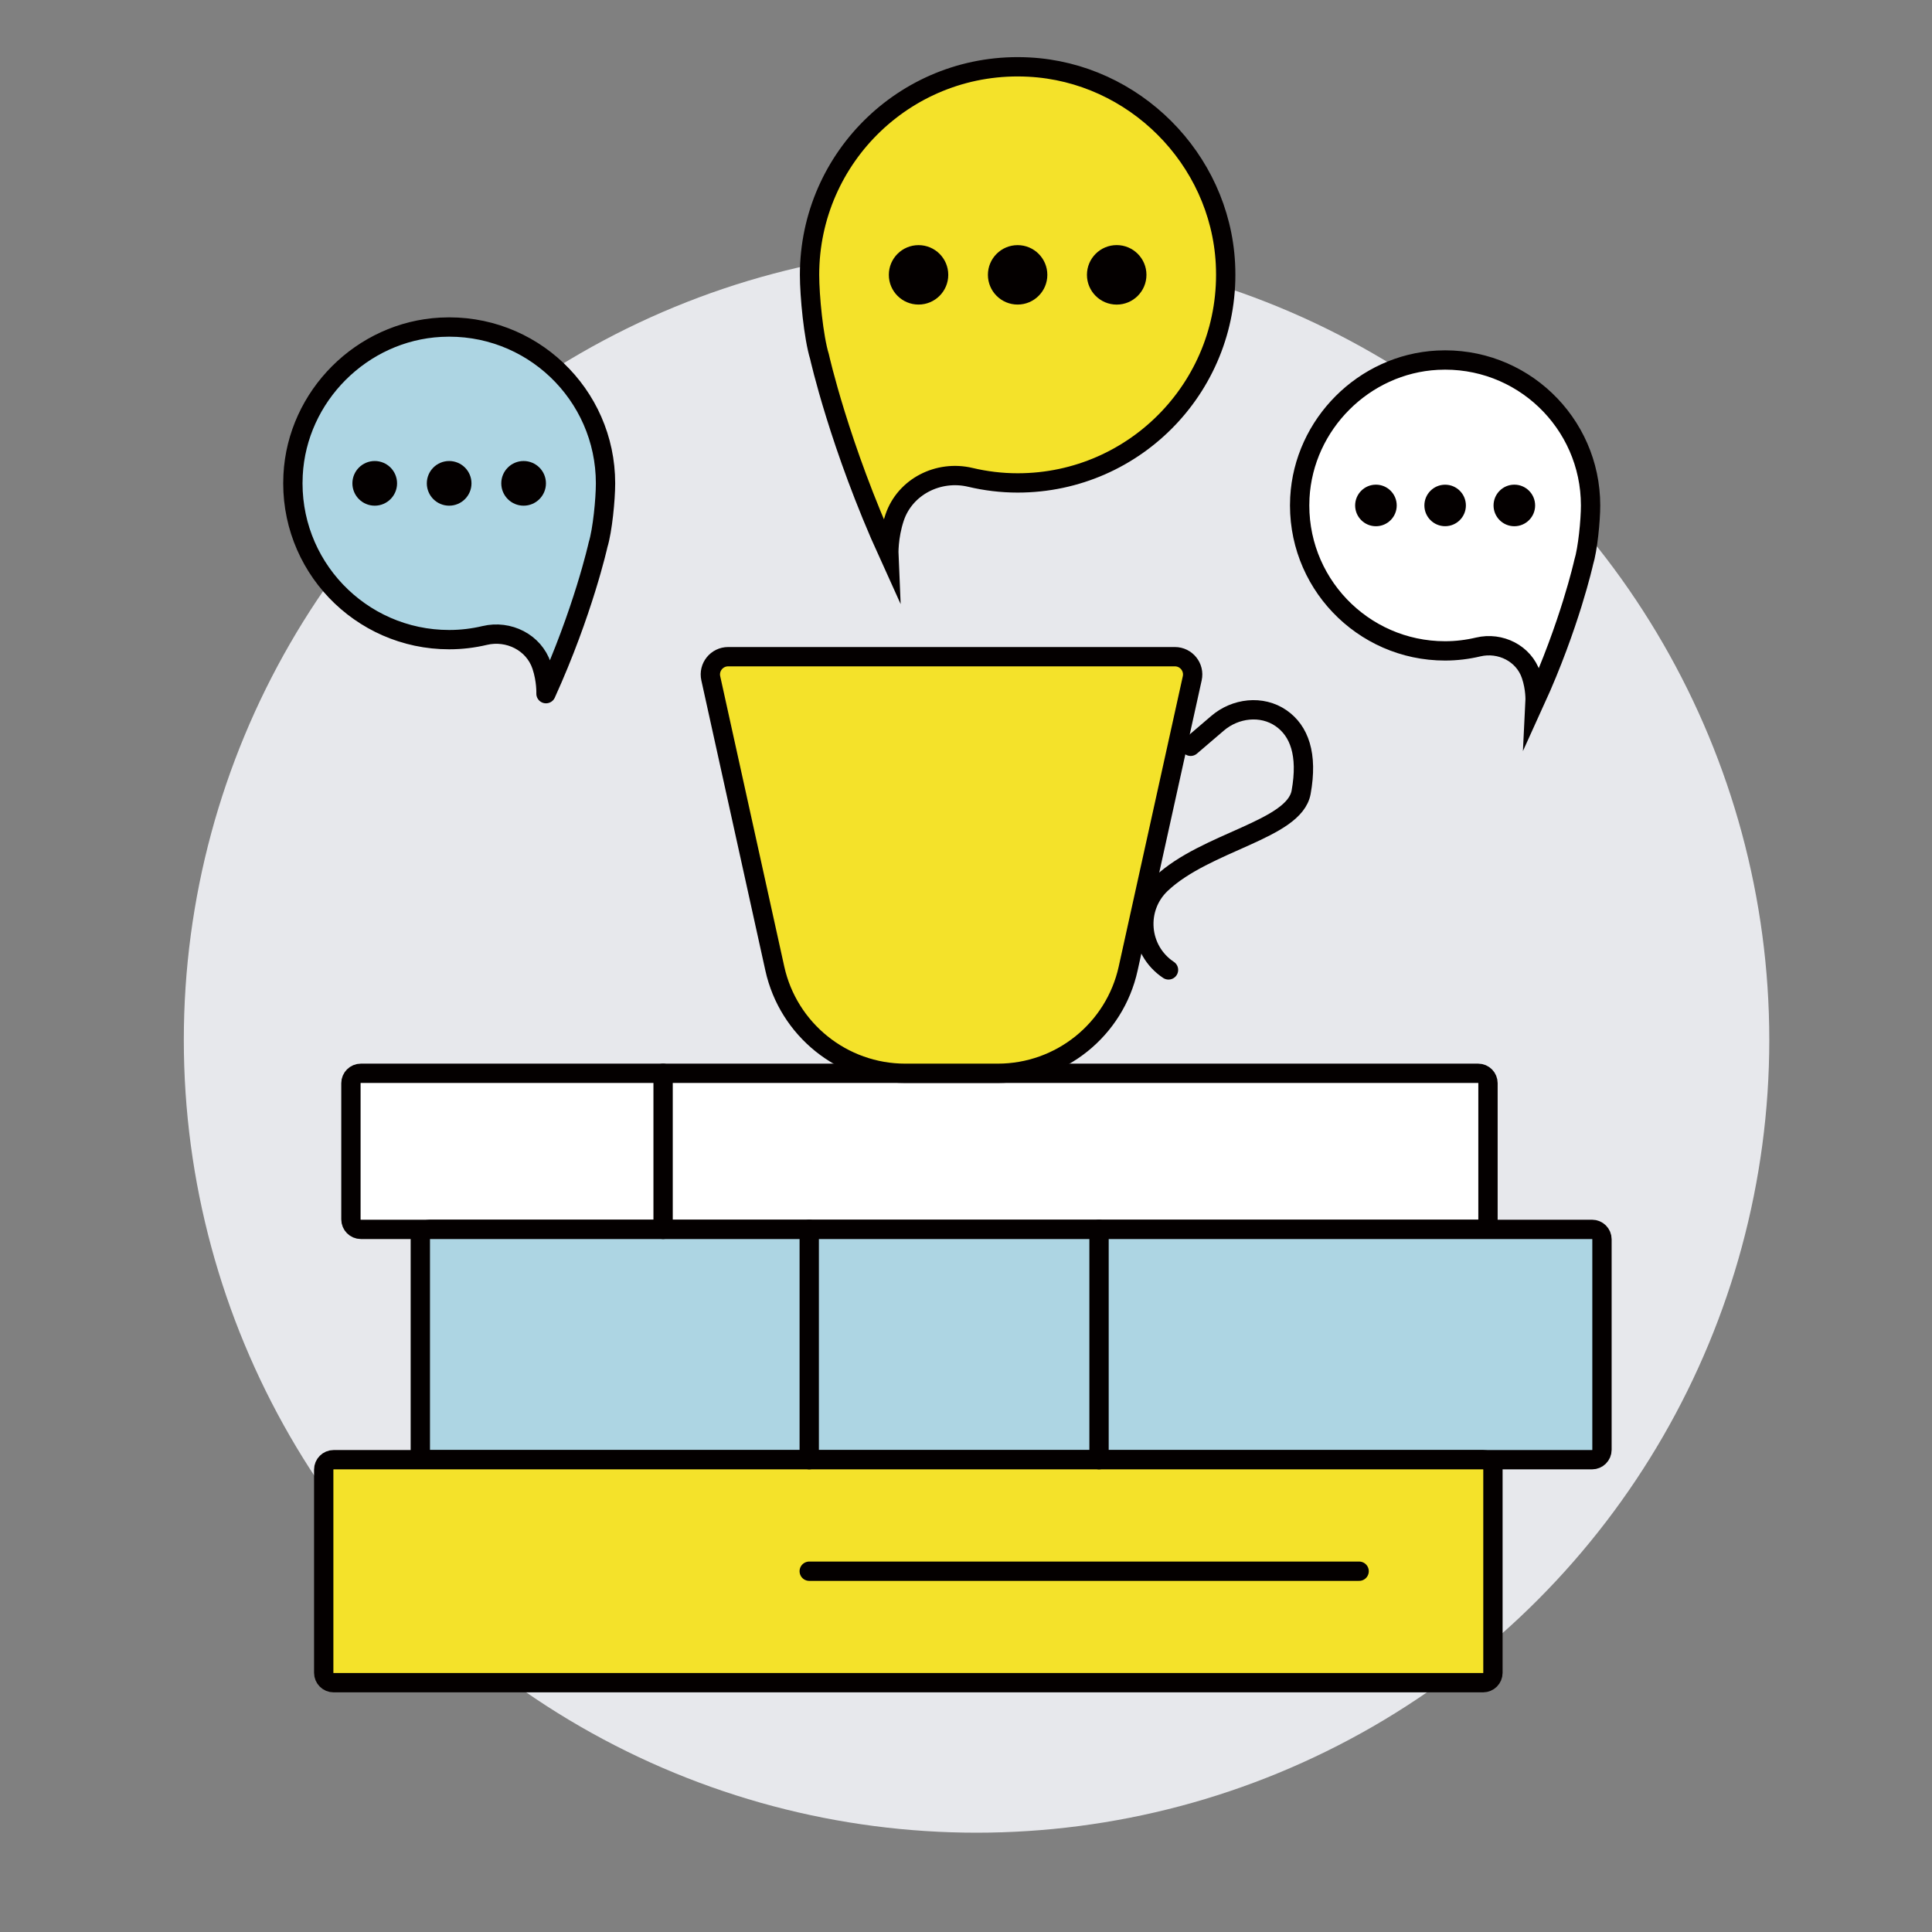
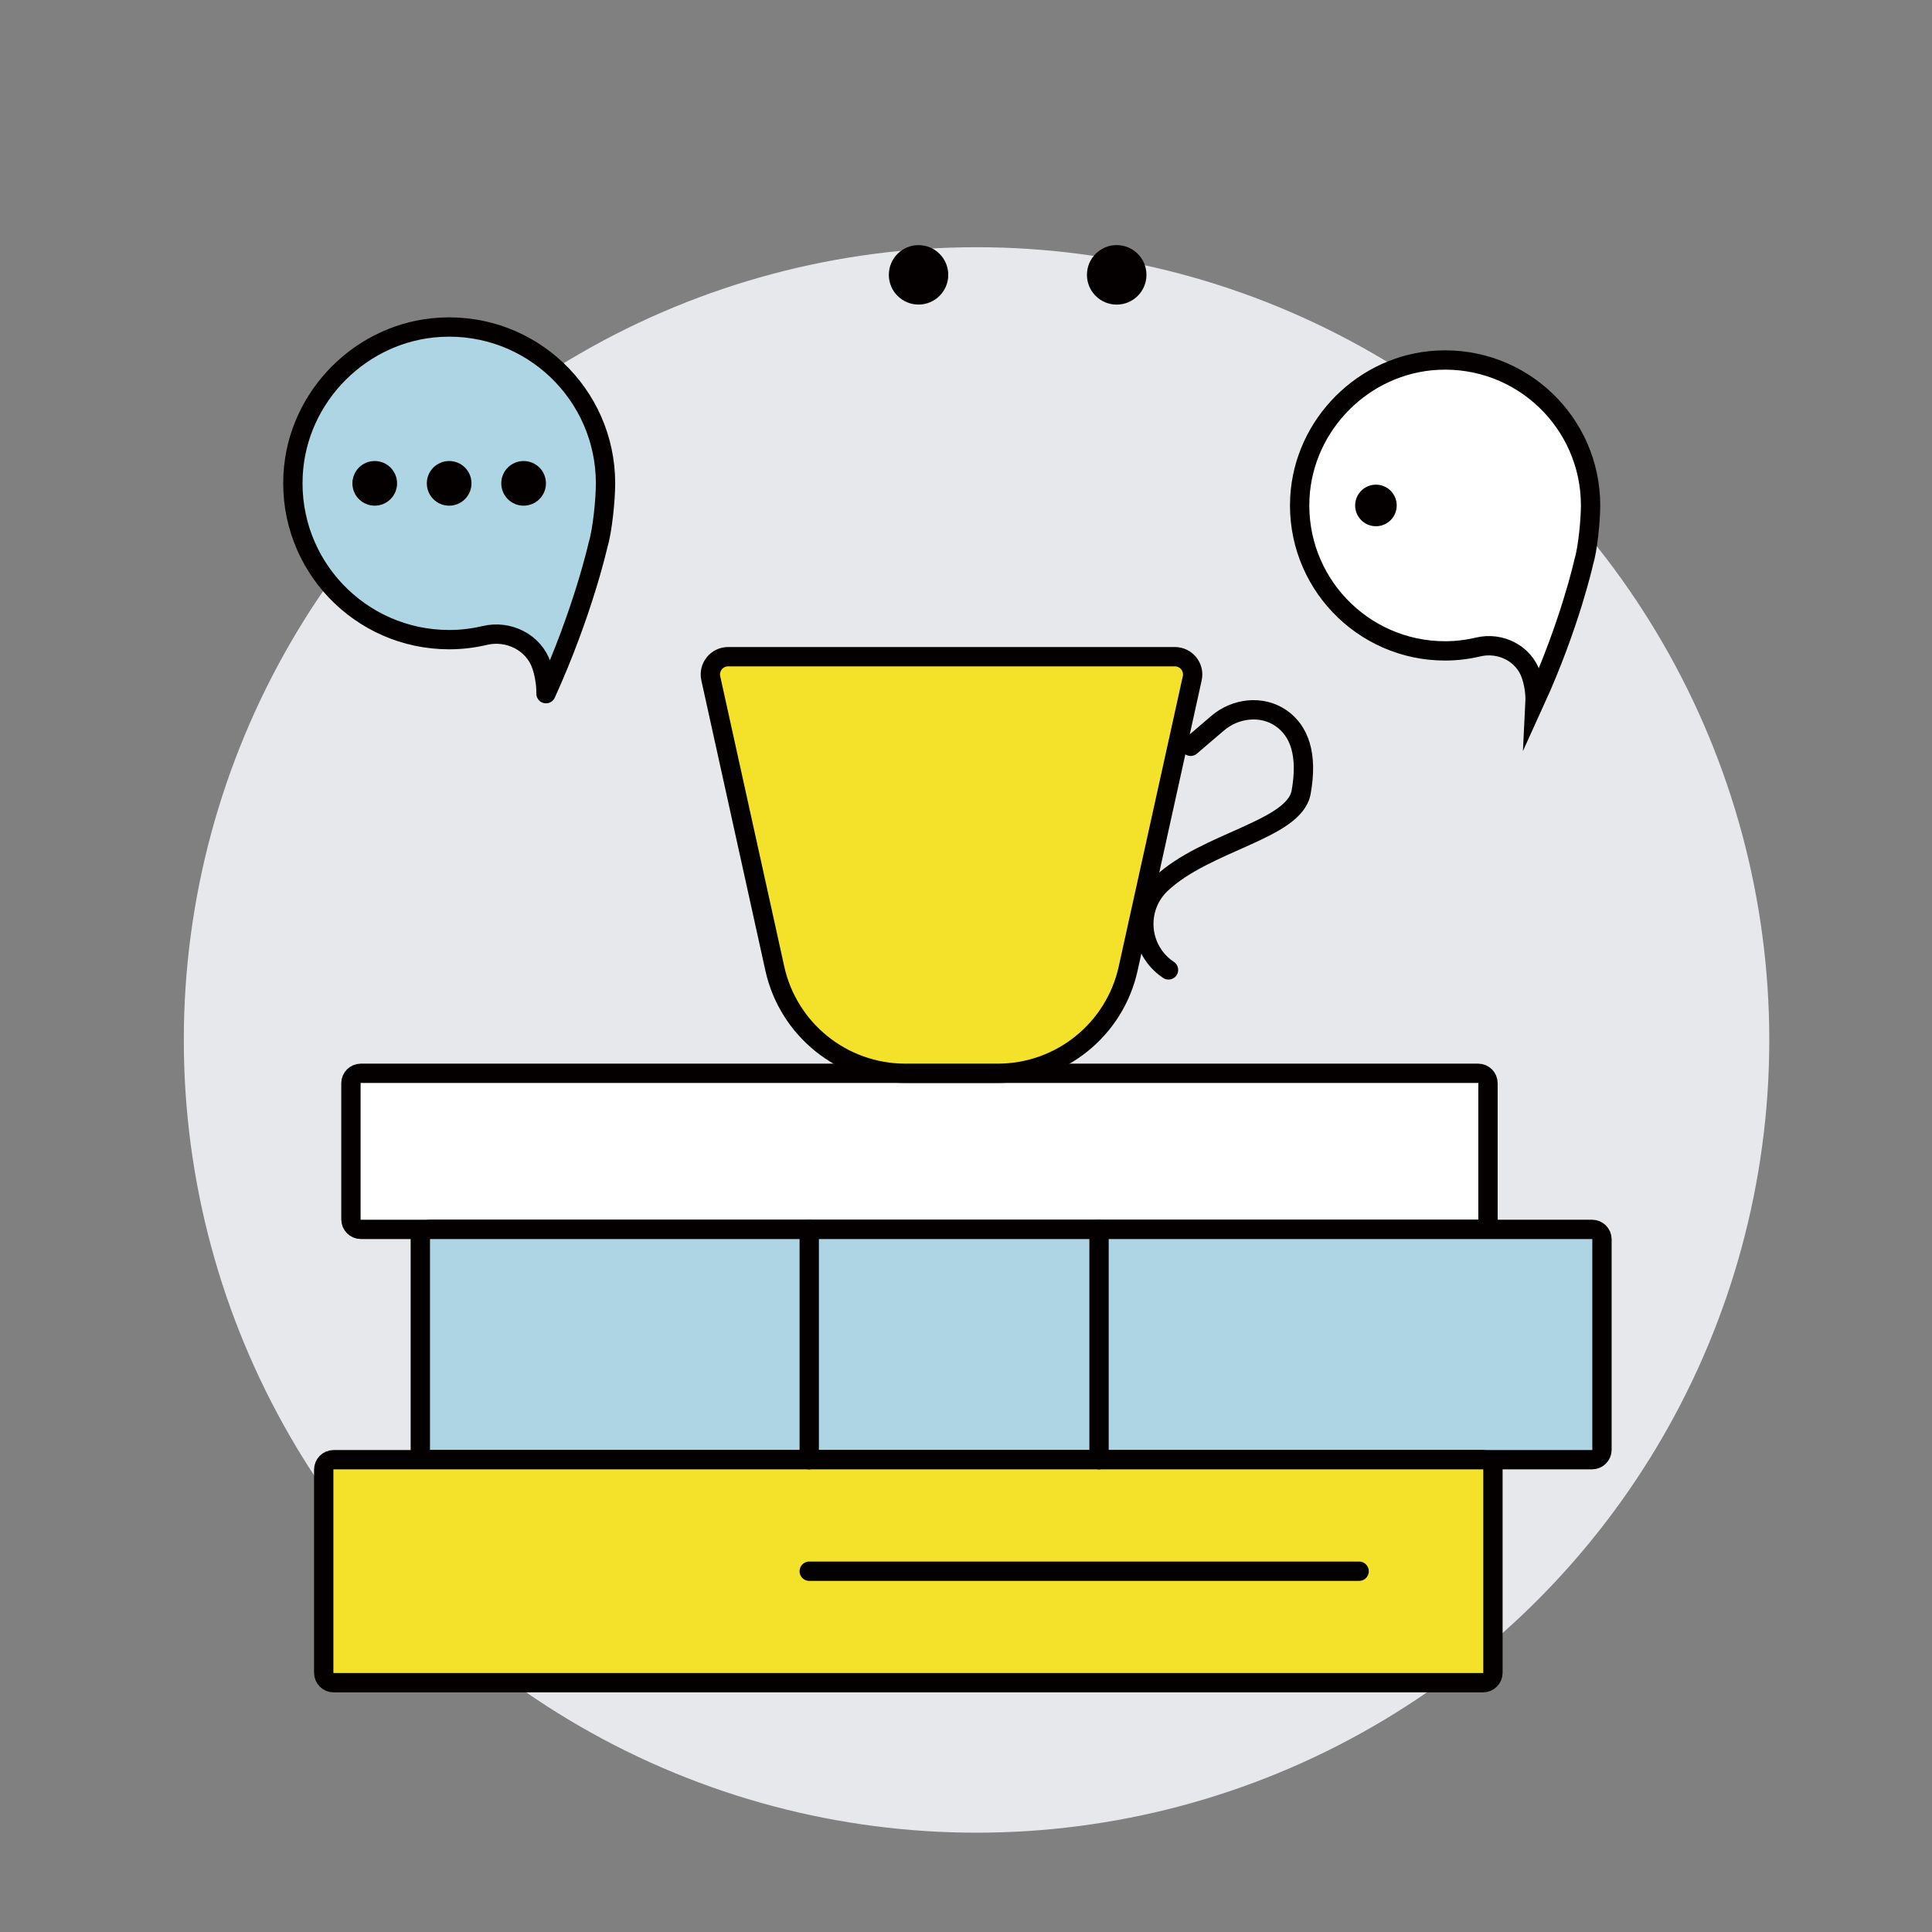
<svg xmlns="http://www.w3.org/2000/svg" version="1.1" id="레이어_1" x="0px" y="0px" width="50px" height="50px" viewBox="0 0 50 50" enable-background="new 0 0 50 50" xml:space="preserve">
  <rect x="0" y="0" width="50" height="50" fill="#808080" stroke="none" />
  <circle fill="#E7E8EC" cx="25.273" cy="26.914" r="20.516" />
  <g>
    <path fill="#FFFFFF" stroke="#040000" stroke-width="0.5" stroke-linecap="round" stroke-miterlimit="10" d="M38.254,31.816H9.339   c-0.142,0-0.257-0.116-0.257-0.258v-3.525c0-0.141,0.115-0.256,0.257-0.256h28.915c0.143,0,0.255,0.115,0.255,0.256v3.525   C38.509,31.7,38.396,31.816,38.254,31.816z" />
    <path fill="#ADD5E3" stroke="#040000" stroke-width="0.5" stroke-linecap="round" stroke-linejoin="round" stroke-miterlimit="10" d="   M41.201,37.777H11.134c-0.142,0-0.256-0.115-0.256-0.256v-5.448c0-0.144,0.115-0.257,0.256-0.257h30.067   c0.142,0,0.258,0.113,0.258,0.257v5.448C41.459,37.662,41.343,37.777,41.201,37.777z" />
    <path fill="#F4E22A" stroke="#040000" stroke-width="0.5" stroke-miterlimit="10" d="M38.38,43.548H8.634   c-0.142,0-0.256-0.114-0.256-0.256v-5.257c0-0.143,0.114-0.258,0.256-0.258H38.38c0.144,0,0.257,0.115,0.257,0.258v5.257   C38.637,43.434,38.523,43.548,38.38,43.548z" />
-     <line fill="none" stroke="#040000" stroke-width="0.5" stroke-linecap="round" stroke-linejoin="round" stroke-miterlimit="10" x1="17.161" y1="27.777" x2="17.161" y2="31.816" />
    <line fill="none" stroke="#040000" stroke-width="0.5" stroke-linecap="round" stroke-linejoin="round" stroke-miterlimit="10" x1="20.943" y1="31.816" x2="20.943" y2="37.777" />
    <line fill="none" stroke="#040000" stroke-width="0.5" stroke-linecap="round" stroke-linejoin="round" stroke-miterlimit="10" x1="28.443" y1="31.816" x2="28.443" y2="37.777" />
    <line fill="none" stroke="#040000" stroke-width="0.5" stroke-linecap="round" stroke-linejoin="round" stroke-miterlimit="10" x1="20.943" y1="40.663" x2="35.174" y2="40.663" />
    <path fill="none" stroke="#040000" stroke-width="0.5" stroke-linecap="round" stroke-linejoin="round" stroke-miterlimit="10" d="   M30.814,19.314l0.694-0.594c0.46-0.396,1.146-0.479,1.646-0.133c0.469,0.325,0.697,0.934,0.519,1.917   c-0.177,0.976-2.461,1.275-3.62,2.366c-0.671,0.631-0.58,1.72,0.188,2.231l0,0" />
    <path fill="#F4E22A" stroke="#040000" stroke-width="0.5" stroke-miterlimit="10" d="M25.822,27.777h-2.394   c-1.622,0-3.027-1.129-3.376-2.712l-1.657-7.51c-0.064-0.288,0.155-0.56,0.45-0.56h11.561c0.293,0,0.513,0.272,0.449,0.56   l-1.658,7.51C28.85,26.648,27.445,27.777,25.822,27.777z" />
  </g>
-   <path fill="#F4E22A" stroke="#040000" stroke-width="0.5" stroke-miterlimit="10" d="M26.627,1.736  c-3.106-0.164-5.676,2.307-5.676,5.377c0,0.548,0.104,1.617,0.257,2.115c0,0,0.513,2.308,1.795,5.129c0,0-0.02-0.458,0.15-0.964  c0.271-0.801,1.137-1.235,1.96-1.039c0.393,0.093,0.802,0.144,1.224,0.144c3.07,0,5.539-2.57,5.377-5.676  C31.572,4.104,29.346,1.877,26.627,1.736z" />
  <g>
    <circle fill="#040000" cx="23.772" cy="7.113" r="0.769" />
-     <circle fill="#040000" cx="26.336" cy="7.113" r="0.769" />
    <circle fill="#040000" cx="28.9" cy="7.113" r="0.77" />
  </g>
  <path fill="#FFFFFF" stroke="#040000" stroke-width="0.5" stroke-linecap="round" stroke-miterlimit="10" d="M37.197,9.322  c2.172-0.114,3.967,1.613,3.967,3.759c0,0.383-0.072,1.13-0.18,1.479c0,0-0.358,1.613-1.256,3.584c0,0,0.016-0.32-0.104-0.673  c-0.189-0.561-0.794-0.864-1.37-0.727c-0.274,0.065-0.562,0.101-0.856,0.101c-2.145,0-3.871-1.796-3.758-3.966  C33.742,10.978,35.299,9.422,37.197,9.322z" />
  <g>
-     <circle fill="#040000" cx="39.191" cy="13.081" r="0.538" />
-     <circle fill="#040000" cx="37.4" cy="13.081" r="0.537" />
    <circle fill="#040000" cx="35.609" cy="13.081" r="0.538" />
  </g>
  <path fill="#ADD5E3" stroke="#040000" stroke-width="0.5" stroke-linecap="round" stroke-linejoin="round" stroke-miterlimit="10" d="  M11.407,8.469c2.333-0.123,4.264,1.733,4.264,4.04c0,0.412-0.078,1.215-0.193,1.589c0,0-0.384,1.734-1.348,3.854  c0,0,0.015-0.345-0.113-0.725c-0.203-0.603-0.854-0.928-1.473-0.781c-0.295,0.07-0.603,0.108-0.919,0.108  c-2.306,0-4.162-1.93-4.04-4.263C7.691,10.249,9.364,8.576,11.407,8.469z" />
  <g>
    <circle fill="#040000" cx="13.551" cy="12.509" r="0.578" />
    <circle fill="#040000" cx="11.624" cy="12.509" r="0.578" />
    <circle fill="#040000" cx="9.698" cy="12.509" r="0.578" />
  </g>
</svg>